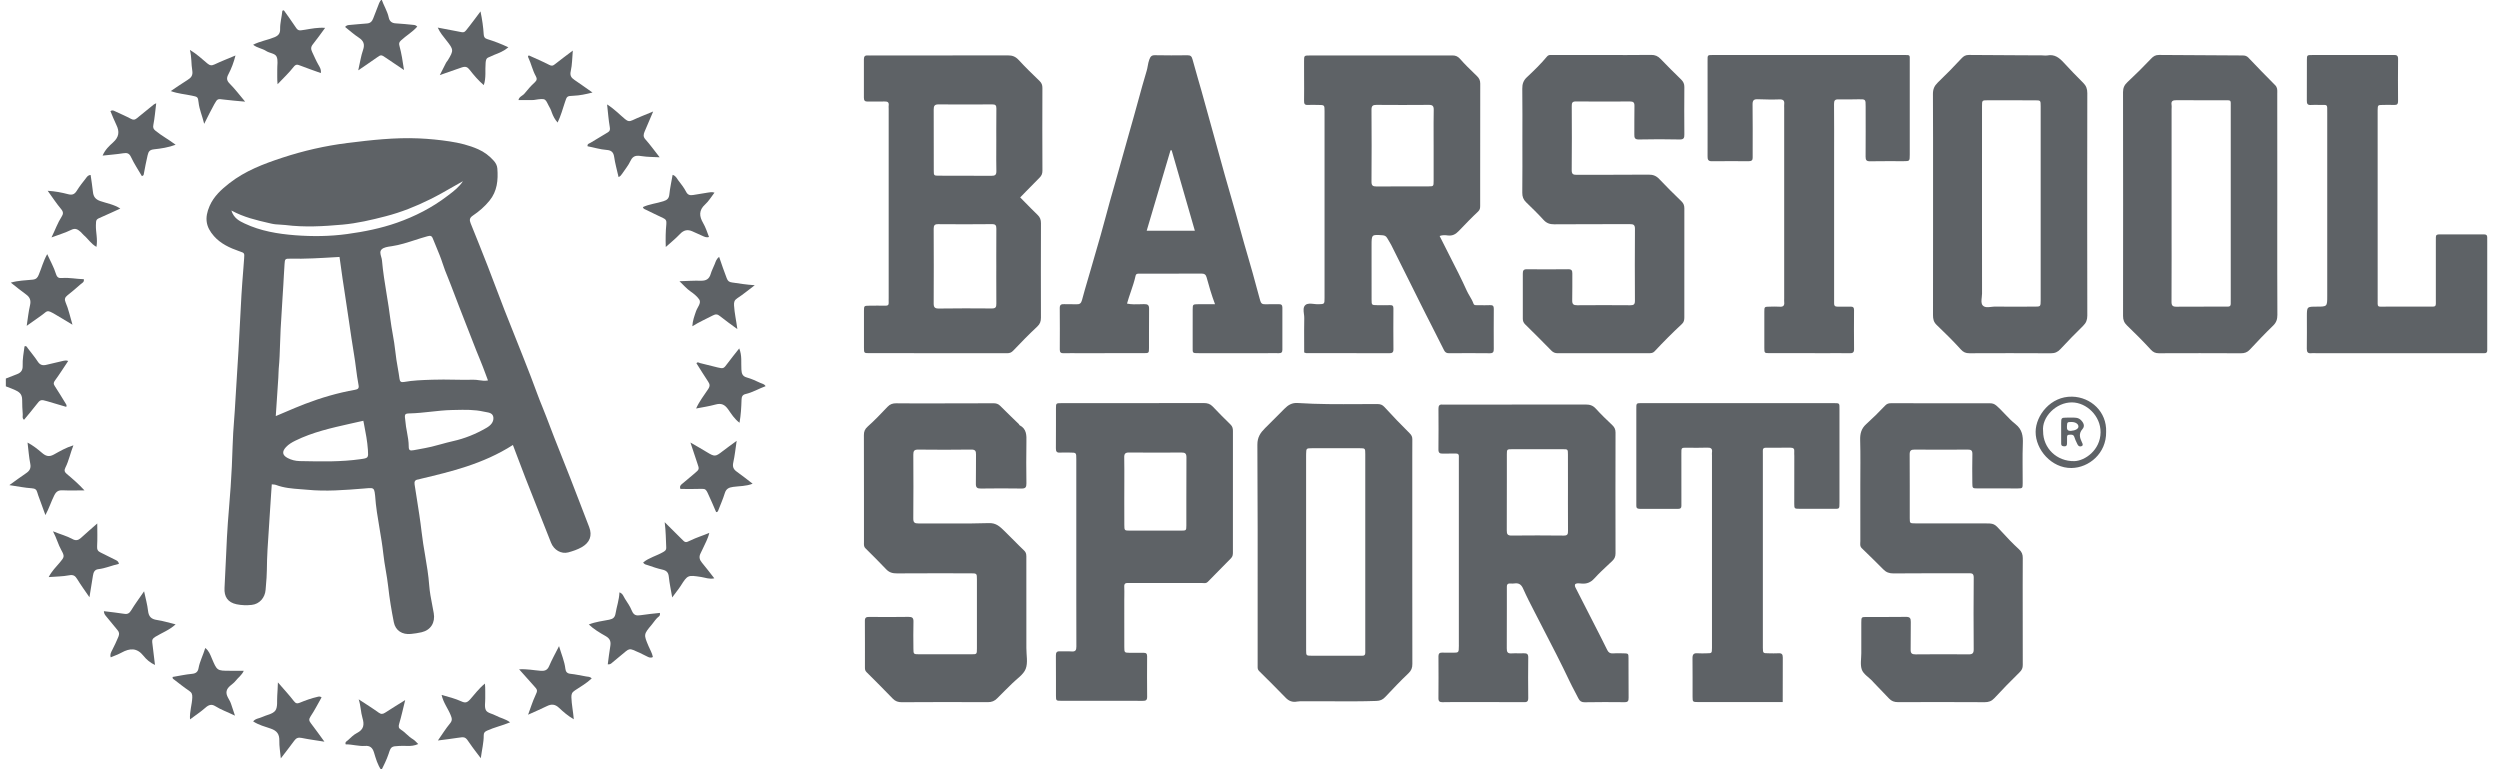
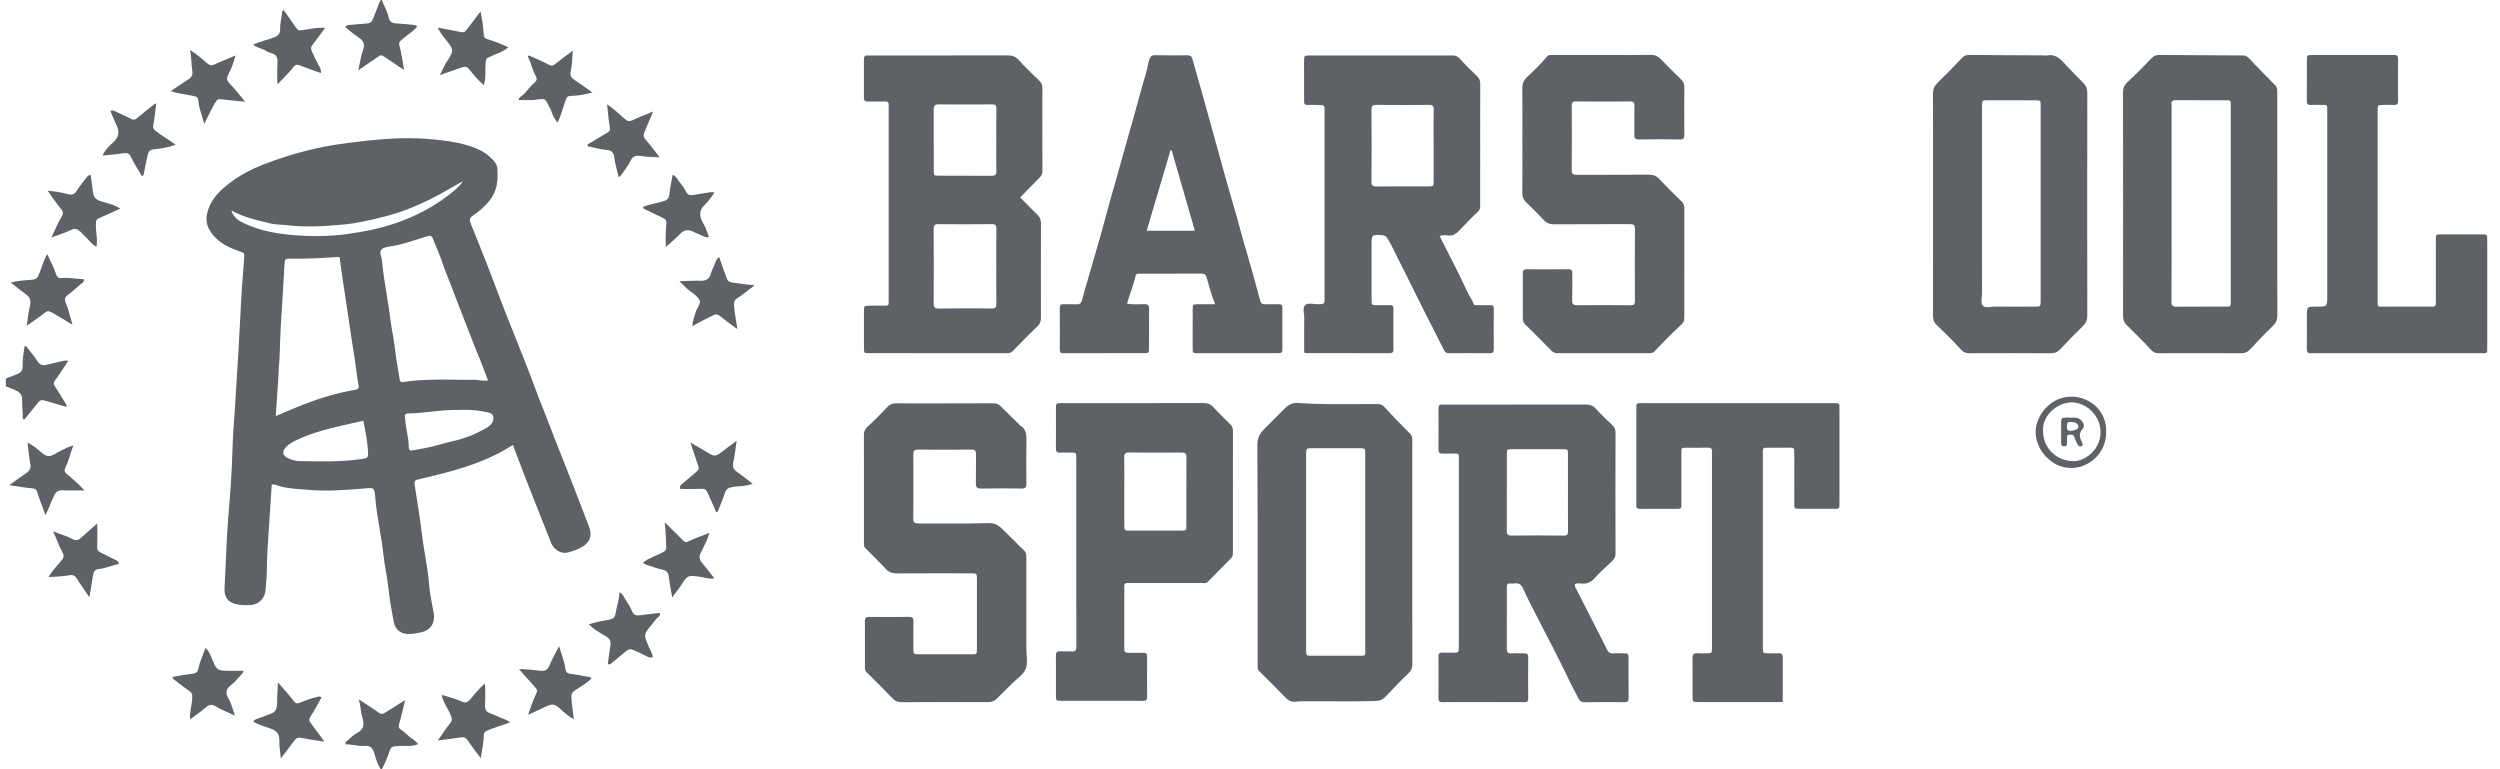
<svg xmlns="http://www.w3.org/2000/svg" width="104" height="32" viewBox="0 0 104 32" fill="none">
  <g clip-path="url(#clip0_2669_1281)">
-     <path d="M84.145 25.424C84.145 26.17 84.143 26.916 84.147 27.662C84.148 27.79 84.111 27.875 84.013 27.969C83.653 28.319 83.304 28.681 82.962 29.048C82.847 29.17 82.725 29.212 82.564 29.211C81.362 29.206 80.16 29.203 78.958 29.209C78.802 29.21 78.686 29.167 78.584 29.058C78.364 28.825 78.141 28.596 77.919 28.365C77.905 28.35 77.894 28.333 77.88 28.319C77.733 28.169 77.521 28.043 77.454 27.863C77.378 27.659 77.43 27.407 77.43 27.175C77.428 26.751 77.428 26.328 77.43 25.904C77.431 25.669 77.433 25.666 77.653 25.666C78.197 25.664 78.742 25.671 79.286 25.662C79.448 25.659 79.492 25.716 79.489 25.87C79.48 26.253 79.492 26.637 79.483 27.02C79.479 27.179 79.532 27.223 79.69 27.222C80.426 27.214 81.162 27.215 81.898 27.221C82.053 27.222 82.107 27.175 82.106 27.013C82.099 26.018 82.097 25.022 82.107 24.027C82.109 23.832 82.006 23.849 81.881 23.849C80.843 23.849 79.804 23.844 78.766 23.854C78.59 23.855 78.465 23.808 78.344 23.685C78.05 23.385 77.746 23.095 77.446 22.801C77.361 22.718 77.39 22.612 77.39 22.515C77.388 21.738 77.389 20.962 77.389 20.186C77.389 19.561 77.401 18.935 77.383 18.31C77.375 18.042 77.429 17.829 77.633 17.645C77.907 17.397 78.171 17.137 78.425 16.869C78.5 16.791 78.573 16.774 78.663 16.774C80.035 16.775 81.406 16.777 82.778 16.776C82.885 16.776 82.963 16.8 83.048 16.872C83.329 17.115 83.554 17.416 83.844 17.644C84.125 17.865 84.163 18.134 84.15 18.46C84.129 19.003 84.146 19.549 84.144 20.093C84.143 20.313 84.14 20.317 83.936 20.319C83.381 20.321 82.827 20.321 82.272 20.318C82.056 20.317 82.051 20.312 82.049 20.098C82.045 19.695 82.042 19.291 82.051 18.889C82.054 18.74 82.001 18.702 81.859 18.703C81.123 18.709 80.386 18.709 79.65 18.703C79.496 18.701 79.441 18.744 79.442 18.906C79.449 19.793 79.444 20.68 79.446 21.568C79.447 21.768 79.452 21.771 79.676 21.772C80.624 21.773 81.572 21.772 82.52 21.772C82.965 21.772 82.96 21.777 83.255 22.102C83.491 22.361 83.733 22.616 83.991 22.851C84.108 22.959 84.149 23.063 84.147 23.215C84.142 23.951 84.145 24.687 84.145 25.424Z" fill="#5E6266" />
    <path d="M39.303 16.778C39.975 16.778 40.646 16.781 41.317 16.775C41.436 16.774 41.526 16.798 41.612 16.886C41.864 17.142 42.126 17.389 42.383 17.641C42.397 17.654 42.4 17.682 42.416 17.69C42.711 17.842 42.705 18.107 42.699 18.387C42.688 18.962 42.692 19.537 42.699 20.111C42.7 20.261 42.666 20.326 42.499 20.323C41.935 20.314 41.37 20.315 40.805 20.323C40.653 20.325 40.592 20.285 40.596 20.121C40.606 19.718 40.594 19.314 40.602 18.911C40.605 18.76 40.569 18.7 40.402 18.702C39.666 18.712 38.929 18.711 38.194 18.703C38.027 18.701 37.993 18.765 37.994 18.915C37.999 19.802 38.001 20.689 37.993 21.577C37.992 21.745 38.058 21.776 38.206 21.775C39.184 21.77 40.163 21.792 41.14 21.761C41.444 21.751 41.598 21.912 41.773 22.079C42.055 22.348 42.321 22.635 42.604 22.903C42.71 23.004 42.696 23.117 42.696 23.235C42.697 24.425 42.697 25.615 42.697 26.805C42.697 26.856 42.697 26.906 42.697 26.957C42.695 27.249 42.768 27.571 42.669 27.825C42.576 28.065 42.302 28.235 42.105 28.433C41.9 28.639 41.688 28.838 41.487 29.047C41.376 29.162 41.258 29.211 41.091 29.21C39.899 29.202 38.707 29.206 37.515 29.212C37.365 29.213 37.248 29.176 37.141 29.065C36.78 28.691 36.413 28.323 36.044 27.957C35.984 27.898 35.982 27.835 35.981 27.766C35.981 27.121 35.984 26.475 35.979 25.83C35.977 25.692 36.034 25.662 36.158 25.664C36.703 25.669 37.247 25.671 37.792 25.662C37.947 25.66 38.005 25.701 38 25.863C37.99 26.235 37.995 26.609 37.998 26.982C38 27.213 38.003 27.217 38.236 27.218C38.962 27.22 39.688 27.22 40.414 27.218C40.636 27.218 40.639 27.214 40.64 26.979C40.641 26.021 40.641 25.063 40.64 24.105C40.64 23.852 40.637 23.85 40.37 23.85C39.351 23.849 38.333 23.846 37.314 23.853C37.131 23.855 36.99 23.816 36.861 23.678C36.581 23.38 36.288 23.094 35.999 22.805C35.925 22.73 35.941 22.638 35.941 22.549C35.94 21.914 35.941 21.279 35.941 20.643C35.941 19.796 35.943 18.949 35.938 18.102C35.937 17.952 35.975 17.852 36.097 17.744C36.388 17.486 36.655 17.201 36.924 16.92C37.029 16.81 37.139 16.775 37.291 16.777C37.962 16.787 38.633 16.781 39.304 16.781C39.303 16.78 39.303 16.779 39.303 16.778Z" fill="#5E6266" />
    <path d="M63.331 5.838C63.331 5.122 63.337 4.406 63.327 3.691C63.324 3.495 63.374 3.348 63.517 3.214C63.81 2.941 64.097 2.661 64.354 2.353C64.427 2.265 64.517 2.29 64.603 2.289C65.278 2.287 65.954 2.288 66.629 2.288C67.314 2.288 68 2.294 68.685 2.284C68.852 2.282 68.968 2.333 69.08 2.45C69.359 2.741 69.645 3.026 69.934 3.306C70.027 3.397 70.071 3.489 70.069 3.621C70.063 4.277 70.064 4.932 70.069 5.587C70.07 5.729 70.053 5.806 69.875 5.802C69.31 5.789 68.746 5.789 68.181 5.802C68.002 5.806 67.986 5.728 67.988 5.586C67.994 5.193 67.983 4.8 67.993 4.407C67.997 4.255 67.94 4.221 67.801 4.221C67.055 4.226 66.309 4.228 65.563 4.22C65.406 4.218 65.384 4.279 65.385 4.414C65.39 5.301 65.392 6.188 65.383 7.075C65.382 7.241 65.438 7.274 65.589 7.273C66.587 7.267 67.585 7.275 68.583 7.265C68.772 7.263 68.903 7.317 69.03 7.453C69.327 7.769 69.637 8.072 69.948 8.374C70.034 8.459 70.069 8.544 70.069 8.665C70.065 10.177 70.066 11.689 70.068 13.201C70.068 13.306 70.054 13.398 69.972 13.474C69.577 13.842 69.197 14.223 68.829 14.617C68.767 14.683 68.694 14.693 68.611 14.693C67.341 14.691 66.07 14.691 64.8 14.694C64.692 14.694 64.613 14.663 64.536 14.584C64.177 14.217 63.814 13.854 63.448 13.495C63.377 13.425 63.349 13.355 63.349 13.257C63.352 12.632 63.353 12.007 63.349 11.382C63.348 11.259 63.377 11.199 63.516 11.201C64.091 11.206 64.665 11.207 65.24 11.2C65.376 11.199 65.411 11.252 65.409 11.377C65.404 11.75 65.415 12.123 65.404 12.496C65.4 12.658 65.459 12.7 65.613 12.698C66.349 12.692 67.085 12.692 67.82 12.698C67.962 12.7 68.014 12.663 68.013 12.513C68.007 11.515 68.007 10.517 68.014 9.519C68.015 9.352 67.95 9.323 67.801 9.324C66.753 9.329 65.704 9.322 64.656 9.331C64.47 9.332 64.336 9.285 64.209 9.145C63.979 8.892 63.732 8.653 63.486 8.414C63.37 8.302 63.325 8.179 63.327 8.015C63.336 7.29 63.331 6.564 63.331 5.838Z" fill="#5E6266" />
    <path d="M74.161 29.205C73.564 29.205 72.993 29.205 72.423 29.205C71.832 29.206 71.241 29.207 70.65 29.206C70.416 29.205 70.412 29.202 70.411 28.984C70.409 28.45 70.415 27.915 70.408 27.381C70.406 27.222 70.461 27.163 70.618 27.176C70.748 27.186 70.88 27.18 71.011 27.177C71.214 27.174 71.214 27.173 71.218 26.957C71.218 26.927 71.218 26.897 71.218 26.867C71.218 24.225 71.218 21.582 71.218 18.941C71.218 18.9 71.212 18.859 71.218 18.82C71.245 18.654 71.166 18.617 71.015 18.622C70.733 18.633 70.45 18.627 70.168 18.625C69.941 18.623 69.944 18.624 69.945 18.866C69.948 19.522 69.946 20.177 69.946 20.833C69.946 20.903 69.944 20.974 69.946 21.044C69.948 21.134 69.906 21.168 69.817 21.168C69.283 21.166 68.748 21.165 68.214 21.168C68.112 21.168 68.063 21.13 68.071 21.026C68.074 20.986 68.071 20.945 68.071 20.905C68.071 19.614 68.071 18.323 68.071 17.033C68.07 16.757 68.06 16.77 68.335 16.77C70.977 16.77 73.619 16.77 76.261 16.77C76.541 16.77 76.522 16.765 76.522 17.035C76.521 18.326 76.521 19.617 76.522 20.908C76.522 21.186 76.525 21.167 76.255 21.167C75.791 21.166 75.327 21.168 74.863 21.166C74.647 21.165 74.642 21.162 74.641 20.952C74.64 20.291 74.643 19.63 74.643 18.969C74.643 18.909 74.635 18.847 74.641 18.788C74.655 18.67 74.605 18.623 74.489 18.624C74.146 18.627 73.803 18.627 73.46 18.625C73.373 18.625 73.329 18.66 73.334 18.751C73.337 18.811 73.335 18.872 73.335 18.932C73.335 21.574 73.335 24.216 73.335 26.858C73.335 26.889 73.334 26.919 73.335 26.949C73.339 27.174 73.339 27.174 73.569 27.177C73.71 27.179 73.851 27.185 73.992 27.176C74.127 27.168 74.164 27.226 74.164 27.353C74.159 27.957 74.161 28.562 74.161 29.205Z" fill="#5E6266" />
-     <path d="M76.299 8.439C76.299 9.76 76.299 11.081 76.299 12.401C76.299 12.472 76.303 12.543 76.299 12.613C76.294 12.714 76.336 12.759 76.44 12.757C76.622 12.753 76.803 12.759 76.984 12.756C77.085 12.754 77.128 12.79 77.128 12.896C77.124 13.44 77.123 13.985 77.129 14.529C77.13 14.67 77.066 14.696 76.945 14.694C76.643 14.689 76.34 14.692 76.038 14.692C75.231 14.692 74.425 14.693 73.618 14.691C73.402 14.691 73.397 14.687 73.396 14.48C73.394 13.976 73.394 13.472 73.396 12.967C73.397 12.761 73.4 12.76 73.617 12.757C73.758 12.755 73.9 12.748 74.04 12.759C74.192 12.77 74.239 12.703 74.223 12.564C74.218 12.514 74.222 12.463 74.222 12.413C74.222 9.771 74.222 7.13 74.222 4.489C74.222 4.438 74.218 4.387 74.223 4.338C74.24 4.18 74.18 4.129 74.016 4.135C73.715 4.148 73.414 4.136 73.113 4.128C72.961 4.123 72.905 4.178 72.907 4.338C72.916 5.003 72.911 5.669 72.911 6.334C72.911 6.404 72.907 6.475 72.911 6.545C72.918 6.661 72.867 6.707 72.751 6.706C72.237 6.703 71.722 6.702 71.208 6.707C71.046 6.709 71.034 6.618 71.035 6.493C71.038 6.08 71.036 5.666 71.036 5.253C71.036 4.346 71.037 3.438 71.035 2.531C71.035 2.282 71.021 2.288 71.286 2.288C73.927 2.289 76.569 2.289 79.21 2.288C79.476 2.288 79.446 2.28 79.446 2.54C79.446 3.841 79.447 5.141 79.446 6.442C79.445 6.703 79.443 6.704 79.187 6.705C78.723 6.706 78.259 6.7 77.796 6.709C77.645 6.712 77.608 6.659 77.609 6.518C77.614 5.822 77.612 5.127 77.611 4.431C77.611 4.127 77.61 4.128 77.323 4.13C77.042 4.133 76.761 4.142 76.481 4.134C76.33 4.129 76.295 4.185 76.296 4.327C76.303 5.033 76.299 5.738 76.299 6.444C76.299 7.109 76.299 7.774 76.299 8.439Z" fill="#5E6266" />
    <path d="M99.722 14.692C98.593 14.692 97.464 14.692 96.335 14.692C96.275 14.692 96.213 14.686 96.154 14.693C96.009 14.71 95.961 14.651 95.963 14.505C95.971 14.062 95.966 13.618 95.966 13.175C95.966 12.756 95.966 12.756 96.373 12.756C96.813 12.756 96.813 12.756 96.813 12.31C96.813 9.77 96.813 7.23 96.813 4.69C96.813 4.312 96.841 4.37 96.493 4.365C96.372 4.364 96.251 4.358 96.131 4.367C95.993 4.376 95.963 4.313 95.964 4.188C95.969 3.624 95.965 3.059 95.967 2.495C95.968 2.293 95.971 2.289 96.192 2.289C97.109 2.287 98.026 2.288 98.944 2.288C99.156 2.288 99.367 2.292 99.579 2.287C99.699 2.284 99.762 2.309 99.76 2.452C99.753 3.036 99.755 3.621 99.759 4.206C99.76 4.32 99.725 4.371 99.605 4.366C99.444 4.36 99.283 4.363 99.121 4.365C98.915 4.368 98.915 4.37 98.91 4.586C98.909 4.626 98.91 4.667 98.91 4.707C98.91 7.278 98.909 9.848 98.911 12.419C98.911 12.814 98.871 12.754 99.247 12.756C99.831 12.759 100.416 12.758 101.001 12.756C101.378 12.755 101.33 12.794 101.331 12.41C101.333 11.634 101.331 10.858 101.331 10.082C101.331 10.011 101.333 9.94 101.332 9.87C101.33 9.779 101.378 9.751 101.464 9.751C102.088 9.752 102.714 9.752 103.339 9.751C103.425 9.751 103.47 9.782 103.468 9.872C103.467 9.932 103.469 9.993 103.469 10.053C103.469 11.495 103.469 12.936 103.469 14.378C103.469 14.438 103.465 14.499 103.469 14.559C103.475 14.667 103.42 14.701 103.321 14.693C103.261 14.689 103.2 14.693 103.139 14.693C102 14.692 100.861 14.692 99.722 14.692Z" fill="#5E6266" />
    <path d="M27.172 4.638C27.039 4.948 26.926 5.21 26.816 5.473C26.77 5.584 26.745 5.683 26.849 5.798C27.046 6.017 27.218 6.259 27.442 6.543C27.164 6.528 26.938 6.533 26.719 6.498C26.508 6.465 26.342 6.448 26.23 6.69C26.14 6.886 25.994 7.056 25.873 7.239C25.84 7.288 25.806 7.336 25.732 7.366C25.667 7.077 25.588 6.801 25.548 6.52C25.519 6.319 25.412 6.249 25.235 6.237C24.965 6.218 24.707 6.134 24.443 6.085C24.425 5.982 24.507 5.974 24.564 5.94C24.804 5.798 25.041 5.65 25.282 5.508C25.372 5.454 25.387 5.398 25.367 5.287C25.315 4.987 25.293 4.682 25.255 4.344C25.551 4.53 25.764 4.757 26 4.953C26.112 5.045 26.182 5.063 26.31 5.002C26.577 4.876 26.854 4.771 27.172 4.638Z" fill="#5E6266" />
    <path d="M1.964 10.572C2.099 10.869 2.244 11.123 2.328 11.396C2.379 11.557 2.456 11.576 2.585 11.566C2.887 11.541 3.183 11.609 3.486 11.614C3.515 11.738 3.411 11.773 3.351 11.827C3.172 11.986 2.99 12.141 2.802 12.289C2.698 12.37 2.676 12.455 2.727 12.574C2.85 12.858 2.912 13.16 3.015 13.508C2.749 13.349 2.526 13.211 2.299 13.08C1.94 12.872 1.986 12.929 1.75 13.102C1.549 13.248 1.345 13.389 1.111 13.555C1.158 13.249 1.185 12.973 1.248 12.705C1.296 12.502 1.25 12.367 1.083 12.248C0.874 12.099 0.677 11.934 0.45 11.757C0.766 11.666 1.064 11.665 1.356 11.634C1.506 11.618 1.56 11.554 1.61 11.434C1.727 11.158 1.8 10.864 1.964 10.572Z" fill="#5E6266" />
-     <path d="M30.752 14.494C30.874 14.794 30.825 15.086 30.842 15.371C30.852 15.535 30.881 15.652 31.067 15.703C31.258 15.756 31.442 15.841 31.623 15.926C31.701 15.962 31.801 15.973 31.848 16.065C31.567 16.167 31.309 16.325 31.016 16.392C30.878 16.424 30.852 16.511 30.848 16.634C30.838 16.942 30.823 17.25 30.764 17.587C30.55 17.426 30.424 17.218 30.291 17.029C30.148 16.828 30.005 16.762 29.767 16.828C29.51 16.9 29.243 16.938 28.958 16.994C29.096 16.686 29.292 16.443 29.461 16.185C29.547 16.054 29.528 15.98 29.456 15.871C29.29 15.621 29.133 15.366 28.972 15.112C29.023 15.041 29.074 15.092 29.126 15.105C29.369 15.166 29.612 15.226 29.855 15.286C30.091 15.344 30.108 15.331 30.252 15.134C30.41 14.92 30.58 14.713 30.752 14.494Z" fill="#5E6266" />
    <path d="M8.494 5.152C8.412 4.811 8.291 4.552 8.261 4.262C8.236 4.021 8.213 4.028 7.977 3.978C7.697 3.917 7.406 3.9 7.103 3.788C7.349 3.625 7.568 3.471 7.796 3.33C7.952 3.233 8.034 3.142 7.997 2.923C7.951 2.66 7.978 2.384 7.899 2.075C8.191 2.249 8.403 2.454 8.626 2.64C8.727 2.723 8.8 2.738 8.92 2.682C9.199 2.55 9.487 2.439 9.796 2.308C9.726 2.591 9.629 2.848 9.501 3.091C9.419 3.245 9.423 3.348 9.557 3.481C9.773 3.697 9.958 3.944 10.198 4.229C9.863 4.197 9.59 4.178 9.319 4.143C9.056 4.109 9.049 4.097 8.917 4.331C8.777 4.579 8.655 4.837 8.494 5.152Z" fill="#5E6266" />
    <path d="M9.775 29.771C9.473 29.624 9.198 29.529 8.951 29.374C8.803 29.282 8.682 29.32 8.55 29.437C8.358 29.607 8.141 29.75 7.904 29.927C7.884 29.595 7.988 29.312 7.999 29.02C8.004 28.873 7.977 28.811 7.863 28.734C7.647 28.59 7.446 28.425 7.239 28.268C7.208 28.245 7.167 28.227 7.182 28.161C7.448 28.117 7.719 28.056 7.993 28.031C8.154 28.016 8.233 27.942 8.258 27.802C8.31 27.513 8.45 27.255 8.539 26.956C8.69 27.07 8.745 27.231 8.807 27.377C9.029 27.902 9.024 27.904 9.565 27.904C9.745 27.904 9.925 27.904 10.141 27.904C10.059 28.09 9.904 28.189 9.799 28.326C9.683 28.476 9.468 28.557 9.427 28.748C9.386 28.941 9.554 29.098 9.611 29.279C9.658 29.429 9.71 29.578 9.775 29.771Z" fill="#5E6266" />
    <path d="M21.22 30.05C20.889 30.186 20.564 30.256 20.263 30.394C20.171 30.436 20.122 30.478 20.123 30.589C20.125 30.89 20.049 31.182 20.001 31.542C19.827 31.309 19.674 31.12 19.54 30.92C19.361 30.652 19.348 30.643 19.028 30.695C18.772 30.736 18.515 30.765 18.217 30.804C18.396 30.549 18.543 30.308 18.722 30.093C18.827 29.967 18.801 29.881 18.748 29.749C18.637 29.472 18.442 29.234 18.371 28.909C18.659 28.989 18.935 29.06 19.195 29.178C19.356 29.252 19.435 29.233 19.566 29.085C19.75 28.878 19.915 28.647 20.173 28.436C20.196 28.663 20.181 28.857 20.186 29.049C20.191 29.219 20.143 29.42 20.218 29.551C20.283 29.665 20.491 29.692 20.63 29.77C20.814 29.872 21.03 29.902 21.22 30.05Z" fill="#5E6266" />
    <path d="M20.125 3.541C19.901 3.35 19.715 3.132 19.54 2.907C19.448 2.789 19.373 2.752 19.213 2.804C18.93 2.896 18.652 3.004 18.296 3.124C18.403 2.913 18.479 2.759 18.558 2.607C18.576 2.572 18.607 2.544 18.628 2.51C18.883 2.09 18.874 2.066 18.559 1.667C18.437 1.512 18.305 1.359 18.21 1.148C18.487 1.2 18.74 1.249 18.993 1.297C19.355 1.365 19.28 1.399 19.532 1.081C19.679 0.895 19.817 0.703 19.989 0.475C20.062 0.825 20.104 1.126 20.122 1.428C20.129 1.535 20.161 1.592 20.263 1.624C20.559 1.716 20.849 1.825 21.148 1.968C20.97 2.12 20.763 2.205 20.557 2.283C20.482 2.311 20.415 2.354 20.34 2.38C20.224 2.419 20.212 2.501 20.202 2.611C20.174 2.917 20.231 3.232 20.125 3.541Z" fill="#5E6266" />
    <path d="M4.268 6.473C4.375 6.222 4.546 6.068 4.701 5.928C4.954 5.701 4.98 5.477 4.839 5.192C4.747 5.006 4.674 4.811 4.594 4.623C4.673 4.568 4.726 4.601 4.78 4.626C5.006 4.733 5.238 4.831 5.459 4.949C5.56 5.004 5.625 4.976 5.698 4.916C5.931 4.727 6.163 4.537 6.396 4.349C6.418 4.331 6.447 4.322 6.498 4.296C6.459 4.609 6.437 4.904 6.38 5.191C6.356 5.313 6.381 5.367 6.469 5.439C6.725 5.65 7.02 5.803 7.306 6.022C7.006 6.133 6.705 6.18 6.409 6.211C6.227 6.231 6.178 6.299 6.141 6.458C6.081 6.712 6.033 6.967 5.985 7.223C5.978 7.257 5.984 7.305 5.902 7.326C5.753 7.07 5.582 6.814 5.453 6.539C5.375 6.37 5.284 6.351 5.124 6.376C4.852 6.419 4.578 6.439 4.268 6.473Z" fill="#5E6266" />
    <path d="M3.514 20.4C3.179 20.4 2.892 20.41 2.606 20.397C2.435 20.389 2.342 20.441 2.26 20.602C2.129 20.861 2.045 21.139 1.889 21.428C1.795 21.169 1.712 20.942 1.629 20.714C1.602 20.639 1.572 20.564 1.552 20.487C1.52 20.364 1.46 20.322 1.321 20.312C1.028 20.293 0.738 20.233 0.389 20.181C0.652 19.993 0.865 19.833 1.086 19.685C1.232 19.587 1.297 19.479 1.259 19.29C1.203 19.007 1.184 18.718 1.146 18.411C1.373 18.53 1.559 18.679 1.74 18.833C1.893 18.965 2.027 19.027 2.241 18.908C2.491 18.77 2.741 18.621 3.054 18.525C2.926 18.845 2.866 19.165 2.719 19.456C2.663 19.567 2.685 19.638 2.776 19.714C3.018 19.917 3.259 20.123 3.514 20.4Z" fill="#5E6266" />
    <path d="M22 2.305C22.276 2.431 22.568 2.554 22.849 2.699C22.948 2.751 22.999 2.74 23.079 2.676C23.312 2.49 23.553 2.314 23.829 2.104C23.801 2.415 23.804 2.692 23.744 2.954C23.7 3.142 23.76 3.232 23.898 3.325C24.137 3.486 24.37 3.655 24.648 3.849C24.359 3.921 24.114 3.974 23.859 3.983C23.575 3.995 23.585 4.002 23.497 4.265C23.406 4.54 23.33 4.822 23.196 5.098C23.084 4.972 23.012 4.834 22.957 4.685C22.936 4.629 22.92 4.57 22.891 4.519C22.657 4.113 22.774 4.068 22.212 4.159C22.182 4.164 22.152 4.163 22.122 4.163C21.941 4.164 21.761 4.164 21.569 4.164C21.591 4.02 21.741 3.988 21.818 3.893C21.951 3.731 22.086 3.569 22.242 3.43C22.34 3.343 22.346 3.269 22.291 3.171C22.152 2.925 22.098 2.645 21.977 2.392C21.965 2.367 21.948 2.335 22 2.305Z" fill="#5E6266" />
    <path d="M4.012 10.27C3.777 10.137 3.66 9.928 3.484 9.782C3.438 9.744 3.404 9.69 3.359 9.651C3.246 9.552 3.144 9.473 2.968 9.56C2.72 9.682 2.452 9.761 2.142 9.877C2.298 9.561 2.397 9.271 2.564 9.013C2.637 8.901 2.642 8.814 2.542 8.697C2.349 8.468 2.186 8.216 1.984 7.937C2.302 7.956 2.57 8.01 2.831 8.078C3.013 8.127 3.107 8.078 3.199 7.928C3.309 7.751 3.439 7.585 3.569 7.421C3.615 7.362 3.656 7.284 3.77 7.279C3.803 7.513 3.841 7.746 3.866 7.981C3.886 8.179 3.967 8.292 4.17 8.364C4.441 8.458 4.734 8.501 5.005 8.676C4.732 8.8 4.484 8.917 4.231 9.026C3.995 9.128 3.995 9.124 3.989 9.375C3.982 9.662 4.071 9.947 4.012 10.27Z" fill="#5E6266" />
    <path d="M28.722 18.409C28.977 18.557 29.192 18.678 29.403 18.807C29.728 19.005 29.762 19.003 30.055 18.775C30.237 18.634 30.425 18.501 30.645 18.339C30.596 18.664 30.568 18.954 30.505 19.236C30.466 19.411 30.506 19.519 30.646 19.619C30.866 19.774 31.075 19.943 31.309 20.122C31.037 20.232 30.761 20.218 30.496 20.255C30.317 20.28 30.207 20.334 30.151 20.517C30.078 20.756 29.975 20.986 29.885 21.219C29.872 21.254 29.869 21.299 29.792 21.305C29.676 21.041 29.564 20.766 29.436 20.5C29.38 20.383 29.341 20.331 29.205 20.336C28.904 20.348 28.602 20.34 28.306 20.34C28.258 20.22 28.327 20.17 28.385 20.121C28.553 19.977 28.725 19.838 28.893 19.695C29.1 19.52 29.095 19.52 29.008 19.269C28.914 18.997 28.826 18.724 28.722 18.409Z" fill="#5E6266" />
    <path d="M11.807 0.427C11.95 0.629 12.098 0.829 12.234 1.036C12.4 1.289 12.395 1.286 12.69 1.237C12.955 1.193 13.22 1.138 13.525 1.159C13.35 1.396 13.192 1.624 13.018 1.839C12.927 1.95 12.927 2.042 12.987 2.165C13.07 2.336 13.141 2.512 13.236 2.678C13.293 2.779 13.368 2.879 13.347 3.04C13.053 2.934 12.765 2.836 12.482 2.725C12.368 2.68 12.305 2.667 12.211 2.788C12.022 3.031 11.794 3.243 11.547 3.504C11.523 3.281 11.539 3.086 11.534 2.893C11.529 2.712 11.575 2.509 11.507 2.358C11.443 2.216 11.214 2.215 11.073 2.122C10.909 2.013 10.697 1.997 10.53 1.861C10.829 1.708 11.139 1.666 11.424 1.546C11.597 1.474 11.656 1.373 11.653 1.214C11.648 0.952 11.722 0.703 11.746 0.447C11.767 0.44 11.787 0.433 11.807 0.427Z" fill="#5E6266" />
    <path d="M17.399 30.952C17.237 31.024 17.091 31.036 16.942 31.031C16.831 31.027 16.72 31.026 16.609 31.031C16.285 31.046 16.262 31.056 16.167 31.358C16.127 31.484 16.073 31.601 16.021 31.72C15.973 31.827 15.919 31.932 15.866 32.041C15.704 31.817 15.635 31.553 15.556 31.297C15.495 31.099 15.386 31.015 15.19 31.03C14.916 31.051 14.652 30.961 14.382 30.966C14.34 30.868 14.426 30.836 14.472 30.795C14.591 30.688 14.706 30.566 14.846 30.495C15.135 30.349 15.164 30.15 15.077 29.861C15.006 29.626 15.012 29.369 14.921 29.092C15.225 29.292 15.495 29.459 15.751 29.644C15.853 29.718 15.923 29.711 16.019 29.649C16.286 29.476 16.557 29.31 16.856 29.123C16.769 29.472 16.7 29.793 16.606 30.107C16.571 30.226 16.578 30.292 16.683 30.357C16.862 30.468 16.99 30.642 17.174 30.749C17.257 30.797 17.32 30.88 17.399 30.952Z" fill="#5E6266" />
    <path d="M14.903 2.926C14.977 2.603 15.014 2.334 15.102 2.082C15.185 1.842 15.127 1.698 14.922 1.563C14.723 1.433 14.545 1.271 14.355 1.121C14.418 1.042 14.493 1.042 14.572 1.036C14.801 1.019 15.029 0.99 15.259 0.977C15.401 0.969 15.476 0.896 15.523 0.772C15.604 0.557 15.693 0.344 15.773 0.128C15.795 0.069 15.831 0.024 15.874 -0.028C15.964 0.234 16.115 0.463 16.172 0.731C16.204 0.884 16.298 0.964 16.466 0.972C16.716 0.983 16.965 1.016 17.214 1.037C17.267 1.041 17.31 1.061 17.358 1.106C17.163 1.332 16.898 1.48 16.681 1.682C16.596 1.762 16.592 1.814 16.617 1.906C16.703 2.223 16.753 2.548 16.807 2.914C16.54 2.734 16.302 2.574 16.064 2.412C15.848 2.265 15.852 2.268 15.649 2.413C15.422 2.575 15.189 2.729 14.903 2.926Z" fill="#5E6266" />
    <path d="M27.651 21.723C27.907 21.976 28.127 22.191 28.343 22.41C28.507 22.577 28.509 22.588 28.727 22.481C28.97 22.362 29.228 22.285 29.506 22.168C29.45 22.419 29.326 22.621 29.233 22.833C29.204 22.897 29.174 22.96 29.142 23.022C29.07 23.165 29.098 23.285 29.2 23.406C29.372 23.611 29.533 23.826 29.715 24.058C29.509 24.105 29.34 24.029 29.171 24.003C28.615 23.918 28.607 23.911 28.311 24.381C28.215 24.532 28.098 24.661 27.964 24.853C27.908 24.527 27.85 24.267 27.824 24.003C27.807 23.822 27.735 23.736 27.559 23.697C27.355 23.651 27.154 23.585 26.956 23.514C26.886 23.489 26.794 23.485 26.758 23.395C27.003 23.198 27.311 23.124 27.578 22.971C27.66 22.924 27.721 22.889 27.715 22.77C27.699 22.442 27.701 22.111 27.651 21.723Z" fill="#5E6266" />
    <path d="M30.674 13.691C30.408 13.494 30.172 13.33 29.95 13.15C29.848 13.067 29.775 13.059 29.657 13.121C29.382 13.265 29.097 13.388 28.801 13.572C28.814 13.331 28.889 13.143 28.954 12.95C29.009 12.785 29.188 12.604 29.087 12.456C29.003 12.334 28.861 12.214 28.719 12.118C28.567 12.014 28.445 11.868 28.266 11.699C28.596 11.69 28.871 11.67 29.146 11.678C29.367 11.685 29.503 11.614 29.566 11.393C29.607 11.249 29.683 11.116 29.737 10.975C29.775 10.873 29.806 10.77 29.915 10.684C30.016 10.995 30.124 11.282 30.23 11.57C30.278 11.698 30.333 11.734 30.456 11.751C30.75 11.793 31.043 11.843 31.398 11.865C31.129 12.068 30.91 12.252 30.672 12.406C30.548 12.487 30.529 12.567 30.536 12.703C30.554 13.021 30.627 13.332 30.674 13.691Z" fill="#5E6266" />
-     <path d="M4.321 25.425C4.616 25.462 4.894 25.491 5.17 25.535C5.313 25.558 5.384 25.509 5.458 25.388C5.614 25.132 5.793 24.89 5.994 24.598C6.058 24.902 6.131 25.155 6.159 25.413C6.186 25.652 6.292 25.756 6.528 25.791C6.784 25.828 7.034 25.908 7.306 25.973C7.053 26.207 6.739 26.323 6.461 26.491C6.349 26.559 6.321 26.614 6.333 26.718C6.368 27.024 6.407 27.33 6.447 27.663C6.242 27.569 6.086 27.429 5.971 27.284C5.694 26.938 5.4 26.961 5.057 27.148C4.917 27.225 4.763 27.278 4.606 27.345C4.564 27.221 4.625 27.127 4.673 27.032C4.763 26.853 4.851 26.674 4.926 26.488C4.97 26.379 4.964 26.301 4.89 26.214C4.735 26.032 4.587 25.844 4.434 25.66C4.382 25.598 4.325 25.54 4.321 25.425Z" fill="#5E6266" />
    <path d="M2.837 15.016C2.646 15.301 2.477 15.57 2.289 15.826C2.223 15.916 2.216 15.967 2.278 16.059C2.439 16.3 2.585 16.552 2.738 16.798C2.759 16.832 2.784 16.862 2.757 16.926C2.494 16.848 2.228 16.77 1.963 16.691C1.696 16.611 1.673 16.624 1.512 16.835C1.349 17.048 1.174 17.252 0.999 17.464C0.911 17.392 0.952 17.306 0.946 17.234C0.929 17.034 0.923 16.831 0.922 16.634C0.922 16.374 0.784 16.296 0.593 16.21C0.366 16.109 0.117 16.051 -0.113 15.88C0.175 15.783 0.434 15.666 0.698 15.57C0.884 15.502 0.949 15.389 0.943 15.215C0.933 14.942 0.984 14.676 1.02 14.409C1.103 14.374 1.122 14.443 1.157 14.489C1.296 14.673 1.447 14.85 1.572 15.043C1.666 15.188 1.779 15.214 1.931 15.176C2.164 15.119 2.399 15.065 2.633 15.011C2.692 14.998 2.752 14.985 2.837 15.016Z" fill="#5E6266" />
    <path d="M4.947 23.457C4.65 23.522 4.383 23.644 4.092 23.677C3.935 23.694 3.887 23.809 3.866 23.949C3.824 24.231 3.775 24.512 3.721 24.846C3.532 24.569 3.362 24.337 3.213 24.093C3.13 23.958 3.056 23.898 2.878 23.932C2.61 23.983 2.331 23.983 2.025 24.007C2.156 23.755 2.334 23.581 2.493 23.394C2.675 23.178 2.694 23.141 2.553 22.89C2.42 22.654 2.358 22.392 2.204 22.102C2.51 22.227 2.777 22.294 3.019 22.427C3.15 22.5 3.257 22.477 3.365 22.379C3.593 22.171 3.826 21.97 4.046 21.776C4.046 22.095 4.058 22.41 4.04 22.724C4.032 22.858 4.066 22.929 4.182 22.983C4.38 23.077 4.575 23.178 4.771 23.276C4.841 23.311 4.923 23.335 4.947 23.457Z" fill="#5E6266" />
    <path d="M24.616 28.221C24.407 28.421 24.155 28.564 23.917 28.721C23.793 28.803 23.767 28.872 23.77 29.007C23.779 29.303 23.842 29.594 23.87 29.922C23.625 29.78 23.436 29.615 23.257 29.447C23.09 29.289 22.94 29.281 22.748 29.376C22.508 29.495 22.26 29.599 21.968 29.732C22.079 29.436 22.154 29.184 22.267 28.943C22.376 28.713 22.366 28.702 22.203 28.524C22.004 28.307 21.811 28.085 21.595 27.843C21.923 27.823 22.206 27.884 22.491 27.905C22.657 27.917 22.77 27.884 22.844 27.709C22.96 27.435 23.108 27.174 23.256 26.879C23.352 27.212 23.483 27.503 23.52 27.822C23.534 27.942 23.588 28.016 23.73 28.03C23.949 28.052 24.164 28.104 24.381 28.14C24.461 28.152 24.545 28.146 24.616 28.221Z" fill="#5E6266" />
    <path d="M11.561 28.388C11.814 28.681 12.031 28.912 12.223 29.163C12.301 29.265 12.361 29.279 12.469 29.234C12.71 29.134 12.955 29.046 13.211 28.988C13.259 28.977 13.308 28.96 13.378 29.01C13.228 29.274 13.089 29.55 12.918 29.805C12.839 29.924 12.856 29.988 12.932 30.087C13.12 30.331 13.297 30.582 13.496 30.854C13.157 30.799 12.851 30.76 12.55 30.698C12.41 30.669 12.323 30.698 12.242 30.812C12.072 31.046 11.892 31.273 11.682 31.549C11.656 31.271 11.614 31.041 11.62 30.811C11.626 30.543 11.523 30.4 11.266 30.311C11.024 30.227 10.768 30.164 10.531 30.01C10.631 29.887 10.779 29.888 10.895 29.832C11.085 29.741 11.346 29.708 11.454 29.56C11.56 29.414 11.516 29.156 11.533 28.947C11.546 28.788 11.55 28.628 11.561 28.388Z" fill="#5E6266" />
    <path d="M27.696 10.275C27.685 9.936 27.689 9.625 27.72 9.318C27.733 9.177 27.699 9.122 27.585 9.07C27.348 8.961 27.115 8.844 26.88 8.73C26.828 8.704 26.762 8.694 26.744 8.615C27.015 8.488 27.316 8.462 27.598 8.371C27.753 8.322 27.828 8.256 27.845 8.086C27.872 7.82 27.932 7.558 27.981 7.273C28.117 7.315 28.157 7.426 28.218 7.505C28.335 7.656 28.455 7.808 28.541 7.976C28.612 8.116 28.709 8.132 28.836 8.112C29.044 8.08 29.251 8.046 29.459 8.01C29.536 7.997 29.613 7.981 29.723 8.013C29.588 8.187 29.482 8.372 29.331 8.507C29.063 8.749 29.089 9.001 29.248 9.274C29.355 9.457 29.418 9.658 29.494 9.858C29.384 9.896 29.296 9.845 29.206 9.805C29.069 9.742 28.932 9.679 28.794 9.62C28.598 9.535 28.441 9.573 28.288 9.734C28.105 9.928 27.895 10.096 27.696 10.275Z" fill="#5E6266" />
    <path d="M27.452 25.497C27.458 25.552 27.457 25.609 27.417 25.638C27.291 25.729 27.216 25.862 27.12 25.977C26.771 26.392 26.773 26.392 26.98 26.881C27.042 27.028 27.128 27.166 27.16 27.331C27.068 27.384 26.993 27.348 26.91 27.305C26.725 27.208 26.535 27.12 26.341 27.039C26.211 26.984 26.136 27.012 26.046 27.086C25.861 27.24 25.673 27.392 25.489 27.548C25.436 27.593 25.391 27.649 25.283 27.637C25.317 27.389 25.343 27.145 25.385 26.902C25.419 26.708 25.397 26.576 25.196 26.462C24.956 26.326 24.711 26.183 24.494 25.979C24.778 25.863 25.066 25.837 25.346 25.779C25.508 25.745 25.58 25.683 25.608 25.514C25.655 25.228 25.758 24.953 25.769 24.642C25.91 24.689 25.941 24.819 25.999 24.91C26.102 25.068 26.213 25.23 26.282 25.401C26.363 25.599 26.473 25.62 26.652 25.592C26.917 25.55 27.185 25.527 27.452 25.497Z" fill="#5E6266" />
    <path fill-rule="evenodd" clip-rule="evenodd" d="M19.402 19.408C20.069 19.187 20.713 18.91 21.337 18.511C21.39 18.649 21.44 18.785 21.491 18.919L21.491 18.919C21.616 19.253 21.736 19.574 21.862 19.893C22.082 20.456 22.305 21.017 22.528 21.579L22.528 21.579L22.528 21.579L22.528 21.579L22.528 21.58L22.529 21.581C22.661 21.913 22.793 22.246 22.924 22.579C23.042 22.878 23.346 23.059 23.642 22.979C23.833 22.926 24.028 22.861 24.2 22.763C24.532 22.572 24.65 22.286 24.509 21.924C24.39 21.618 24.273 21.311 24.155 21.004L24.155 21.004L24.155 21.004L24.155 21.004L24.155 21.004L24.155 21.003C24.014 20.637 23.874 20.271 23.731 19.906C23.615 19.61 23.498 19.314 23.38 19.018L23.38 19.018C23.157 18.457 22.934 17.896 22.723 17.33C22.669 17.185 22.611 17.042 22.552 16.899C22.486 16.736 22.419 16.572 22.359 16.406C22.18 15.911 21.987 15.42 21.794 14.93L21.794 14.93L21.712 14.722C21.602 14.441 21.489 14.161 21.377 13.88L21.377 13.88C21.247 13.556 21.117 13.231 20.99 12.906C20.871 12.6 20.755 12.293 20.638 11.985L20.638 11.985L20.638 11.985L20.638 11.985C20.524 11.682 20.409 11.38 20.292 11.078C20.059 10.48 19.82 9.884 19.579 9.29C19.522 9.149 19.532 9.061 19.675 8.966C19.931 8.794 20.166 8.591 20.363 8.348C20.686 7.952 20.726 7.493 20.69 7.011C20.68 6.882 20.621 6.778 20.541 6.688C20.359 6.484 20.15 6.323 19.893 6.209C19.512 6.04 19.116 5.945 18.708 5.883C18.281 5.818 17.852 5.776 17.421 5.757C16.422 5.714 15.432 5.827 14.446 5.95C13.531 6.064 12.627 6.271 11.75 6.559C10.97 6.815 10.198 7.107 9.538 7.624C9.204 7.886 8.894 8.169 8.72 8.567C8.5 9.072 8.562 9.437 8.9 9.822C9.177 10.137 9.556 10.313 9.948 10.449L9.972 10.457C10.17 10.525 10.173 10.527 10.156 10.75C10.144 10.923 10.13 11.096 10.117 11.269C10.09 11.606 10.064 11.943 10.044 12.28C10.019 12.697 9.998 13.114 9.977 13.531C9.959 13.887 9.94 14.242 9.92 14.597C9.903 14.903 9.883 15.21 9.863 15.516L9.863 15.516C9.837 15.911 9.811 16.306 9.79 16.701C9.778 16.953 9.759 17.204 9.74 17.455C9.713 17.824 9.685 18.194 9.676 18.565C9.662 19.128 9.632 19.69 9.595 20.251C9.576 20.542 9.552 20.832 9.528 21.123L9.528 21.123C9.495 21.532 9.461 21.942 9.441 22.352C9.43 22.578 9.42 22.805 9.409 23.031L9.409 23.031L9.409 23.031L9.409 23.031L9.409 23.031C9.387 23.507 9.366 23.983 9.34 24.459C9.32 24.822 9.473 25.06 9.842 25.138C10.049 25.181 10.263 25.186 10.471 25.164C10.794 25.13 11.025 24.865 11.049 24.535C11.055 24.465 11.06 24.395 11.066 24.325L11.066 24.325C11.083 24.124 11.1 23.923 11.101 23.725C11.105 23.149 11.144 22.577 11.184 22.004C11.201 21.755 11.218 21.506 11.232 21.257C11.246 21.004 11.264 20.752 11.282 20.497L11.282 20.497C11.29 20.381 11.298 20.265 11.306 20.148C11.332 20.151 11.355 20.153 11.377 20.155C11.418 20.158 11.45 20.161 11.48 20.173C11.809 20.299 12.155 20.325 12.499 20.351C12.595 20.358 12.691 20.365 12.786 20.374C13.561 20.45 14.336 20.387 15.109 20.325L15.347 20.305C15.516 20.292 15.561 20.334 15.585 20.469C15.594 20.519 15.602 20.569 15.605 20.619C15.635 21.078 15.712 21.53 15.789 21.983C15.848 22.331 15.907 22.68 15.945 23.031C15.969 23.262 16.008 23.492 16.047 23.721C16.085 23.947 16.124 24.173 16.149 24.401C16.203 24.9 16.286 25.394 16.383 25.885C16.452 26.234 16.735 26.41 17.095 26.372C17.245 26.356 17.395 26.336 17.541 26.301C17.92 26.211 18.113 25.899 18.044 25.508C18.025 25.399 18.004 25.29 17.983 25.181L17.983 25.181L17.983 25.181L17.983 25.181L17.983 25.181L17.983 25.181C17.929 24.905 17.876 24.629 17.855 24.35C17.825 23.928 17.754 23.513 17.684 23.097C17.63 22.781 17.577 22.465 17.541 22.146C17.486 21.663 17.409 21.182 17.333 20.701C17.304 20.518 17.275 20.336 17.247 20.153C17.228 20.029 17.268 19.96 17.397 19.946C17.421 19.944 17.445 19.936 17.469 19.928C17.484 19.924 17.498 19.919 17.513 19.916C18.148 19.765 18.783 19.613 19.402 19.408ZM19.926 15.817C20.043 15.834 20.163 15.851 20.3 15.827C20.264 15.734 20.231 15.643 20.198 15.553C20.125 15.358 20.056 15.171 19.979 14.988C19.868 14.726 19.765 14.46 19.662 14.195L19.662 14.195L19.662 14.194C19.634 14.124 19.607 14.053 19.579 13.982L19.49 13.754L19.49 13.754L19.49 13.754L19.49 13.754L19.49 13.754C19.242 13.121 18.995 12.489 18.755 11.854C18.715 11.748 18.672 11.643 18.63 11.538C18.552 11.347 18.474 11.155 18.412 10.957C18.34 10.729 18.247 10.508 18.155 10.286C18.104 10.165 18.053 10.045 18.006 9.923C17.959 9.8 17.899 9.797 17.776 9.83C17.603 9.877 17.433 9.932 17.262 9.987L17.262 9.987L17.262 9.987L17.262 9.987L17.262 9.987L17.262 9.987C16.947 10.089 16.632 10.191 16.301 10.241L16.259 10.247C16.121 10.267 15.964 10.29 15.878 10.373C15.792 10.455 15.825 10.568 15.857 10.682C15.871 10.732 15.886 10.783 15.89 10.83C15.931 11.304 16.008 11.772 16.084 12.24L16.084 12.24L16.084 12.24L16.084 12.24L16.084 12.24L16.084 12.24C16.14 12.583 16.196 12.925 16.238 13.27C16.263 13.477 16.3 13.684 16.336 13.89C16.379 14.138 16.423 14.386 16.448 14.636C16.469 14.852 16.506 15.065 16.543 15.278L16.543 15.278L16.543 15.278L16.543 15.278L16.543 15.278L16.543 15.278C16.571 15.44 16.6 15.601 16.621 15.764C16.635 15.875 16.687 15.912 16.807 15.89C17.179 15.823 17.556 15.811 17.934 15.798L18.006 15.796C18.3 15.785 18.595 15.79 18.889 15.795C19.158 15.8 19.427 15.804 19.696 15.797C19.773 15.795 19.849 15.806 19.926 15.817L19.926 15.817ZM14.124 10.689C14.145 10.838 14.165 10.984 14.186 11.13C14.229 11.446 14.273 11.758 14.323 12.068C14.39 12.488 14.451 12.908 14.512 13.329C14.582 13.811 14.652 14.293 14.732 14.774C14.762 14.951 14.785 15.129 14.808 15.307C14.839 15.546 14.87 15.786 14.916 16.022C14.941 16.15 14.897 16.193 14.767 16.216C14.054 16.342 13.361 16.545 12.685 16.804C12.413 16.909 12.143 17.023 11.864 17.143L11.864 17.143L11.864 17.143L11.864 17.143C11.736 17.198 11.605 17.253 11.472 17.309L11.496 16.949C11.525 16.524 11.552 16.111 11.579 15.699C11.583 15.647 11.584 15.595 11.585 15.544V15.544C11.587 15.475 11.589 15.406 11.595 15.337C11.629 14.992 11.64 14.646 11.651 14.3L11.651 14.3L11.651 14.3L11.651 14.3L11.651 14.3C11.657 14.094 11.664 13.888 11.675 13.682C11.697 13.278 11.722 12.875 11.748 12.472L11.748 12.472L11.748 12.472L11.748 12.472L11.748 12.472L11.748 12.472L11.748 12.472C11.761 12.264 11.774 12.057 11.787 11.85C11.794 11.729 11.801 11.609 11.807 11.489L11.807 11.488C11.817 11.318 11.827 11.148 11.838 10.978C11.851 10.774 11.863 10.757 12.072 10.761C12.696 10.774 13.318 10.737 13.966 10.698L14.124 10.689ZM17.062 17.197C16.825 17.202 16.821 17.222 16.865 17.531C16.875 17.675 16.902 17.822 16.93 17.972C16.966 18.168 17.003 18.369 17.003 18.575C17.003 18.735 17.052 18.758 17.216 18.727C17.285 18.714 17.353 18.701 17.422 18.689L17.422 18.689L17.422 18.689C17.6 18.657 17.777 18.624 17.953 18.583C18.089 18.551 18.224 18.514 18.359 18.476L18.359 18.476C18.515 18.433 18.67 18.39 18.828 18.355C19.331 18.244 19.8 18.054 20.245 17.794C20.415 17.695 20.541 17.556 20.525 17.371C20.509 17.191 20.354 17.165 20.21 17.14H20.21C20.181 17.135 20.152 17.13 20.125 17.124C19.733 17.035 19.334 17.045 18.936 17.054L18.802 17.057C18.508 17.063 18.216 17.095 17.924 17.127H17.924H17.924C17.637 17.158 17.351 17.19 17.062 17.197ZM15.115 17.504L15.143 17.645C15.214 18.01 15.281 18.358 15.305 18.713C15.327 19.05 15.327 19.055 14.994 19.102C14.192 19.216 13.385 19.199 12.579 19.183L12.463 19.181C12.292 19.177 12.122 19.135 11.97 19.056C11.743 18.938 11.723 18.789 11.895 18.602C12.007 18.481 12.144 18.402 12.29 18.33C13.008 17.977 13.78 17.804 14.552 17.63L14.552 17.63L14.552 17.63C14.67 17.604 14.787 17.578 14.904 17.551C14.943 17.542 14.981 17.533 15.03 17.523L15.115 17.504ZM11.187 9.279C10.67 9.16 10.149 9.04 9.625 8.757C9.726 9.079 9.961 9.196 10.177 9.298C10.838 9.61 11.554 9.73 12.275 9.786C12.996 9.841 13.72 9.835 14.441 9.736C15.148 9.64 15.844 9.5 16.517 9.264C17.267 9 17.972 8.64 18.606 8.156C18.62 8.145 18.635 8.134 18.65 8.123C18.873 7.954 19.101 7.781 19.258 7.537C19.124 7.611 18.991 7.687 18.859 7.763C18.541 7.946 18.224 8.128 17.895 8.29C17.3 8.586 16.682 8.832 16.043 8.997C15.454 9.149 14.86 9.29 14.244 9.345C13.451 9.416 12.663 9.461 11.873 9.361C11.798 9.352 11.723 9.348 11.647 9.344C11.532 9.338 11.417 9.332 11.305 9.306C11.265 9.297 11.226 9.288 11.187 9.279Z" fill="#5E6266" />
    <path fill-rule="evenodd" clip-rule="evenodd" d="M65.542 24.446C65.519 24.4 65.503 24.353 65.53 24.297C65.599 24.255 65.678 24.264 65.753 24.272C65.765 24.274 65.777 24.275 65.789 24.276C66.006 24.296 66.17 24.232 66.322 24.066C66.518 23.851 66.732 23.652 66.945 23.453C66.988 23.413 67.031 23.372 67.074 23.332C67.169 23.243 67.206 23.147 67.206 23.016C67.202 21.342 67.201 19.668 67.206 17.995C67.207 17.861 67.163 17.773 67.07 17.684C66.836 17.463 66.604 17.24 66.388 17.002C66.269 16.869 66.141 16.828 65.968 16.828C64.439 16.832 62.909 16.832 61.38 16.831C60.963 16.831 60.547 16.831 60.13 16.831C60.117 16.831 60.105 16.832 60.092 16.832C60.064 16.833 60.036 16.834 60.009 16.831C59.873 16.815 59.839 16.883 59.84 17.008C59.844 17.573 59.845 18.138 59.839 18.702C59.838 18.84 59.896 18.874 60.02 18.87C60.121 18.866 60.223 18.867 60.325 18.868C60.405 18.868 60.485 18.869 60.564 18.867C60.652 18.866 60.694 18.898 60.689 18.989C60.687 19.03 60.687 19.072 60.688 19.113C60.688 19.132 60.688 19.151 60.688 19.171V26.823C60.688 26.829 60.688 26.836 60.689 26.843C60.689 26.856 60.689 26.87 60.688 26.883C60.686 27.155 60.686 27.155 60.403 27.151L60.401 27.151C60.311 27.15 60.221 27.15 60.131 27.15C60.081 27.15 60.03 27.149 59.98 27.149C59.88 27.149 59.84 27.195 59.84 27.297C59.843 27.882 59.845 28.467 59.839 29.051C59.837 29.177 59.895 29.211 59.999 29.211C60.081 29.211 60.162 29.21 60.244 29.208C60.323 29.207 60.402 29.206 60.48 29.206C61.432 29.206 62.384 29.206 63.336 29.208C63.349 29.208 63.363 29.208 63.377 29.209C63.482 29.212 63.578 29.215 63.575 29.04C63.567 28.475 63.569 27.91 63.575 27.346C63.576 27.209 63.52 27.172 63.395 27.177C63.318 27.18 63.241 27.179 63.164 27.178C63.07 27.176 62.975 27.175 62.881 27.181C62.718 27.192 62.68 27.126 62.682 26.973C62.687 26.413 62.686 25.854 62.685 25.295C62.685 25.098 62.685 24.901 62.685 24.704C62.685 24.67 62.685 24.637 62.685 24.603C62.686 24.536 62.686 24.469 62.685 24.401C62.684 24.315 62.721 24.271 62.81 24.273C62.822 24.274 62.834 24.274 62.846 24.275C62.895 24.277 62.944 24.279 62.992 24.272C63.174 24.244 63.282 24.307 63.361 24.486C63.513 24.828 63.685 25.161 63.857 25.494C63.873 25.527 63.89 25.559 63.907 25.591C64.002 25.776 64.097 25.96 64.192 26.145C64.567 26.869 64.942 27.594 65.291 28.332C65.357 28.472 65.43 28.61 65.502 28.747C65.556 28.849 65.61 28.952 65.662 29.055C65.717 29.166 65.791 29.216 65.92 29.214C66.471 29.207 67.022 29.202 67.572 29.211C67.731 29.214 67.751 29.155 67.75 29.02C67.746 28.695 67.747 28.369 67.747 28.044C67.747 27.825 67.748 27.606 67.746 27.387C67.746 27.183 67.741 27.182 67.521 27.178C67.493 27.178 67.465 27.177 67.437 27.177C67.324 27.174 67.21 27.172 67.098 27.181C66.979 27.19 66.91 27.141 66.862 27.042C66.773 26.862 66.685 26.683 66.594 26.505C66.337 26.001 66.079 25.497 65.822 24.994C65.729 24.811 65.635 24.628 65.542 24.446ZM65.226 20.912C65.226 20.768 65.227 20.624 65.227 20.48C65.227 20.343 65.227 20.206 65.227 20.068C65.227 19.682 65.227 19.295 65.226 18.909C65.225 18.691 65.223 18.687 65.023 18.687C64.317 18.685 63.612 18.685 62.907 18.687C62.69 18.687 62.686 18.691 62.685 18.895C62.685 19.269 62.685 19.642 62.685 20.016C62.685 20.7 62.686 21.384 62.682 22.068C62.681 22.218 62.713 22.281 62.879 22.279C63.604 22.272 64.329 22.271 65.055 22.28C65.218 22.282 65.23 22.211 65.229 22.082C65.225 21.692 65.225 21.302 65.226 20.912Z" fill="#5E6266" />
    <path fill-rule="evenodd" clip-rule="evenodd" d="M60.309 10.65C60.168 10.375 60.027 10.099 59.888 9.817C60.011 9.771 60.125 9.781 60.23 9.795C60.421 9.819 60.556 9.744 60.681 9.613C60.695 9.599 60.709 9.584 60.723 9.57C60.974 9.308 61.225 9.046 61.49 8.799C61.571 8.722 61.575 8.649 61.575 8.56C61.575 8.179 61.575 7.797 61.575 7.416C61.575 6.103 61.575 4.791 61.578 3.478C61.579 3.344 61.533 3.253 61.441 3.164C61.409 3.133 61.376 3.101 61.344 3.07C61.14 2.872 60.935 2.675 60.749 2.461C60.652 2.349 60.56 2.305 60.418 2.306C59.081 2.308 57.744 2.308 56.407 2.308C55.767 2.308 55.128 2.308 54.489 2.308C54.255 2.308 54.249 2.311 54.249 2.536C54.248 2.749 54.249 2.961 54.25 3.174C54.252 3.512 54.254 3.851 54.249 4.189C54.246 4.323 54.276 4.372 54.41 4.366C54.518 4.361 54.626 4.362 54.735 4.364C54.768 4.364 54.8 4.365 54.833 4.365C55.099 4.367 55.101 4.367 55.101 4.622C55.102 7.214 55.102 9.805 55.101 12.397C55.101 12.65 55.099 12.65 54.845 12.656L54.836 12.656C54.78 12.657 54.72 12.651 54.659 12.644C54.525 12.629 54.392 12.615 54.308 12.686C54.207 12.771 54.225 12.915 54.243 13.058C54.251 13.118 54.259 13.177 54.257 13.232C54.25 13.575 54.252 13.919 54.253 14.259C54.254 14.394 54.254 14.529 54.254 14.662C54.272 14.668 54.285 14.674 54.296 14.678C54.314 14.685 54.326 14.689 54.337 14.689C54.699 14.69 55.06 14.69 55.421 14.69C56.209 14.691 56.998 14.691 57.786 14.694C57.909 14.694 57.969 14.669 57.967 14.529C57.961 13.965 57.963 13.4 57.966 12.835C57.967 12.732 57.936 12.69 57.828 12.694C57.655 12.7 57.481 12.698 57.307 12.695L57.284 12.695C57.061 12.692 57.058 12.691 57.058 12.457C57.057 11.918 57.057 11.379 57.057 10.841C57.057 10.633 57.057 10.426 57.057 10.218C57.057 9.984 57.057 9.868 57.115 9.814C57.172 9.762 57.287 9.771 57.516 9.787C57.609 9.794 57.664 9.83 57.707 9.904C57.727 9.941 57.75 9.976 57.772 10.012C57.808 10.071 57.844 10.129 57.875 10.191C58.143 10.726 58.41 11.261 58.677 11.797C58.772 11.987 58.866 12.177 58.961 12.367C58.976 12.397 58.991 12.427 59.005 12.457C59.107 12.66 59.208 12.863 59.31 13.065C59.392 13.226 59.474 13.387 59.556 13.548C59.729 13.887 59.901 14.226 60.071 14.567C60.118 14.661 60.177 14.695 60.282 14.694C60.846 14.69 61.411 14.688 61.976 14.695C62.117 14.697 62.142 14.635 62.141 14.515C62.138 13.96 62.137 13.405 62.142 12.851C62.143 12.736 62.109 12.688 61.989 12.694C61.837 12.701 61.685 12.698 61.533 12.696C61.503 12.696 61.474 12.695 61.444 12.695C61.436 12.695 61.428 12.695 61.42 12.695C61.37 12.696 61.32 12.698 61.296 12.63C61.258 12.519 61.199 12.419 61.14 12.319C61.097 12.245 61.054 12.173 61.019 12.096C60.799 11.608 60.556 11.132 60.309 10.65ZM59.639 6.491C59.639 6.353 59.639 6.215 59.639 6.076C59.639 5.938 59.639 5.799 59.638 5.661C59.637 5.296 59.636 4.931 59.643 4.567C59.645 4.407 59.592 4.361 59.436 4.363C58.711 4.369 57.986 4.369 57.262 4.363C57.106 4.361 57.053 4.406 57.054 4.566C57.061 5.562 57.062 6.559 57.054 7.556C57.052 7.721 57.11 7.758 57.261 7.757C57.697 7.753 58.134 7.753 58.571 7.754C58.859 7.754 59.147 7.754 59.435 7.753C59.635 7.752 59.638 7.747 59.639 7.526C59.64 7.181 59.64 6.836 59.639 6.491Z" fill="#5E6266" />
    <path fill-rule="evenodd" clip-rule="evenodd" d="M42.44 8.213C42.514 8.288 42.586 8.361 42.657 8.433L42.657 8.433C42.83 8.61 42.995 8.778 43.165 8.941C43.269 9.04 43.304 9.145 43.304 9.286C43.299 10.596 43.3 11.906 43.303 13.216C43.303 13.365 43.268 13.475 43.151 13.584C42.807 13.906 42.477 14.243 42.153 14.584C42.075 14.667 42.003 14.694 41.896 14.694C40.784 14.693 39.672 14.693 38.561 14.692H38.556C37.755 14.692 36.953 14.692 36.152 14.691C35.945 14.691 35.942 14.686 35.941 14.469C35.938 13.955 35.938 13.441 35.941 12.927C35.942 12.721 35.946 12.719 36.164 12.717C36.386 12.714 36.608 12.712 36.829 12.717C36.932 12.72 36.979 12.686 36.969 12.58C36.966 12.539 36.967 12.497 36.968 12.456C36.968 12.437 36.969 12.418 36.969 12.398V4.538C36.969 4.522 36.968 4.506 36.968 4.49C36.966 4.456 36.965 4.421 36.97 4.387C36.987 4.248 36.919 4.218 36.795 4.222C36.67 4.226 36.544 4.225 36.419 4.224H36.419C36.312 4.224 36.206 4.223 36.1 4.225C35.986 4.228 35.938 4.189 35.938 4.07C35.942 3.535 35.942 3.001 35.938 2.467C35.938 2.353 35.977 2.298 36.095 2.308C36.129 2.311 36.163 2.31 36.197 2.309C36.214 2.308 36.23 2.308 36.246 2.308L37.478 2.308C38.962 2.309 40.446 2.309 41.93 2.304C42.117 2.303 42.246 2.355 42.374 2.492C42.654 2.795 42.949 3.084 43.246 3.369C43.336 3.455 43.364 3.541 43.364 3.659C43.36 4.808 43.359 5.957 43.365 7.106C43.365 7.227 43.328 7.31 43.245 7.392C43.056 7.58 42.87 7.77 42.676 7.97L42.676 7.97C42.599 8.05 42.52 8.13 42.44 8.213ZM41.445 11.514V11.514V11.514C41.444 11.886 41.443 12.257 41.448 12.629C41.45 12.778 41.42 12.835 41.251 12.832C40.517 12.822 39.783 12.828 39.049 12.835C38.895 12.836 38.84 12.788 38.841 12.627C38.847 11.59 38.846 10.553 38.841 9.516C38.841 9.373 38.882 9.323 39.029 9.325C39.775 9.331 40.52 9.332 41.265 9.324C41.419 9.322 41.449 9.381 41.448 9.518C41.444 9.901 41.445 10.284 41.445 10.667V10.667C41.446 10.808 41.446 10.948 41.446 11.088C41.446 11.23 41.445 11.372 41.445 11.514ZM41.445 6.182C41.445 6.059 41.446 5.937 41.446 5.814C41.446 5.697 41.446 5.58 41.445 5.463C41.444 5.147 41.444 4.831 41.449 4.515C41.451 4.385 41.413 4.342 41.279 4.343C40.534 4.348 39.788 4.349 39.043 4.343C38.878 4.341 38.841 4.406 38.842 4.557C38.845 5.067 38.845 5.577 38.844 6.087C38.844 6.423 38.844 6.759 38.845 7.096C38.845 7.305 38.85 7.309 39.065 7.309C39.331 7.31 39.597 7.31 39.864 7.31C40.323 7.309 40.782 7.309 41.24 7.314C41.395 7.315 41.453 7.276 41.449 7.114C41.442 6.803 41.444 6.493 41.445 6.182Z" fill="#5E6266" />
    <path fill-rule="evenodd" clip-rule="evenodd" d="M86.828 9.551C86.828 9.201 86.828 8.851 86.828 8.501C86.828 8.147 86.828 7.793 86.828 7.438C86.827 6.25 86.827 5.061 86.832 3.873C86.833 3.698 86.785 3.569 86.663 3.448C86.385 3.171 86.112 2.889 85.847 2.6C85.662 2.399 85.467 2.249 85.171 2.306C85.12 2.316 85.067 2.311 85.014 2.307C84.986 2.305 84.958 2.303 84.93 2.303C84.633 2.301 84.336 2.3 84.039 2.299C83.328 2.295 82.616 2.292 81.905 2.286C81.774 2.285 81.69 2.33 81.598 2.43C81.28 2.775 80.949 3.109 80.611 3.434C80.469 3.571 80.409 3.711 80.41 3.91C80.416 5.126 80.416 6.342 80.415 7.558C80.415 7.925 80.415 8.293 80.415 8.66C80.415 9.002 80.415 9.344 80.415 9.687C80.415 10.827 80.415 11.967 80.413 13.107C80.413 13.264 80.436 13.393 80.56 13.513C80.906 13.844 81.249 14.181 81.57 14.536C81.679 14.657 81.778 14.695 81.928 14.695C83.058 14.691 84.187 14.689 85.317 14.696C85.484 14.697 85.599 14.646 85.71 14.527C86.02 14.196 86.334 13.869 86.659 13.553C86.785 13.43 86.832 13.305 86.832 13.13C86.827 11.937 86.827 10.744 86.828 9.551ZM82.451 7.455C82.451 7.791 82.451 8.127 82.451 8.463C82.451 8.747 82.451 9.03 82.451 9.313C82.451 10.279 82.451 11.245 82.453 12.211C82.453 12.261 82.447 12.314 82.441 12.368C82.426 12.499 82.411 12.631 82.484 12.709C82.567 12.798 82.705 12.782 82.842 12.766C82.897 12.76 82.953 12.753 83.004 12.754C83.447 12.759 83.89 12.758 84.333 12.756C84.434 12.756 84.535 12.756 84.636 12.756C84.89 12.755 84.89 12.754 84.892 12.49C84.893 12.457 84.893 12.423 84.892 12.389C84.892 12.373 84.892 12.356 84.892 12.339V7.897C84.892 7.659 84.892 7.421 84.892 7.183C84.892 6.262 84.892 5.342 84.892 4.421C84.892 4.177 84.89 4.174 84.656 4.173C84.002 4.171 83.348 4.171 82.695 4.171C82.454 4.171 82.452 4.173 82.452 4.414C82.451 5.427 82.451 6.441 82.451 7.455Z" fill="#5E6266" />
    <path fill-rule="evenodd" clip-rule="evenodd" d="M50.192 11.529C50.293 11.895 50.396 12.26 50.545 12.655C50.446 12.655 50.354 12.655 50.268 12.655C50.119 12.655 49.986 12.654 49.852 12.655C49.62 12.658 49.617 12.659 49.616 12.883C49.614 13.198 49.615 13.514 49.615 13.829C49.615 14.028 49.615 14.227 49.615 14.426C49.615 14.562 49.609 14.628 49.64 14.661C49.671 14.693 49.736 14.692 49.875 14.692C50.553 14.691 51.23 14.691 51.907 14.692C52.178 14.692 52.448 14.692 52.718 14.692C52.769 14.692 52.819 14.691 52.87 14.691C52.98 14.69 53.092 14.69 53.202 14.692C53.304 14.695 53.347 14.656 53.347 14.551C53.344 13.966 53.344 13.381 53.347 12.797C53.347 12.694 53.306 12.652 53.204 12.654C53.121 12.656 53.038 12.655 52.954 12.655C52.846 12.654 52.737 12.653 52.629 12.657C52.508 12.662 52.456 12.62 52.423 12.5C52.375 12.328 52.329 12.156 52.282 11.984C52.172 11.576 52.062 11.168 51.941 10.764C51.812 10.332 51.692 9.898 51.572 9.464C51.463 9.068 51.353 8.672 51.237 8.278C51.045 7.628 50.865 6.974 50.685 6.32C50.61 6.047 50.535 5.774 50.459 5.502C50.395 5.271 50.331 5.041 50.267 4.81C50.171 4.462 50.075 4.113 49.977 3.765C49.931 3.603 49.884 3.442 49.837 3.28C49.758 3.008 49.68 2.737 49.607 2.464C49.575 2.344 49.526 2.298 49.403 2.299C48.95 2.304 48.496 2.307 48.043 2.297C47.899 2.293 47.856 2.362 47.812 2.476C47.779 2.562 47.763 2.651 47.747 2.739C47.735 2.808 47.722 2.877 47.702 2.944C47.576 3.36 47.461 3.78 47.346 4.2C47.287 4.417 47.227 4.635 47.166 4.852C47.103 5.076 47.039 5.3 46.976 5.523C46.84 6.002 46.705 6.481 46.572 6.961C46.5 7.224 46.425 7.487 46.35 7.749C46.232 8.161 46.114 8.572 46.006 8.987C45.866 9.521 45.711 10.052 45.557 10.582C45.496 10.792 45.435 11.002 45.375 11.212C45.334 11.353 45.293 11.493 45.252 11.633C45.169 11.916 45.086 12.199 45.011 12.484C44.975 12.618 44.915 12.665 44.782 12.658C44.693 12.653 44.604 12.654 44.515 12.655C44.432 12.656 44.35 12.657 44.267 12.653C44.145 12.648 44.084 12.677 44.086 12.818C44.092 13.393 44.09 13.967 44.087 14.542C44.086 14.663 44.136 14.698 44.249 14.694C44.362 14.689 44.475 14.69 44.588 14.691C44.636 14.692 44.685 14.692 44.733 14.692C44.985 14.692 45.237 14.692 45.49 14.692C46.185 14.692 46.881 14.693 47.577 14.691C47.793 14.691 47.797 14.688 47.798 14.482C47.799 14.28 47.798 14.077 47.798 13.874C47.797 13.533 47.797 13.191 47.802 12.849C47.805 12.682 47.74 12.65 47.59 12.652C47.538 12.652 47.486 12.654 47.434 12.656C47.256 12.662 47.075 12.668 46.884 12.63C46.93 12.463 46.985 12.302 47.04 12.141C47.115 11.92 47.19 11.702 47.239 11.476C47.26 11.379 47.333 11.382 47.403 11.384C47.414 11.384 47.424 11.385 47.434 11.385C47.686 11.384 47.938 11.385 48.189 11.385C48.785 11.385 49.38 11.385 49.975 11.381C50.096 11.38 50.161 11.418 50.192 11.529ZM47.702 9.599H49.706C49.379 8.464 49.06 7.358 48.741 6.251L48.693 6.253L47.702 9.599Z" fill="#5E6266" />
    <path fill-rule="evenodd" clip-rule="evenodd" d="M94.734 9.598C94.735 9.243 94.735 8.888 94.735 8.533V8.518C94.735 8.302 94.735 8.085 94.735 7.868C94.735 7.645 94.735 7.422 94.735 7.199C94.735 6.092 94.735 4.984 94.734 3.877C94.734 3.863 94.734 3.85 94.735 3.836C94.736 3.733 94.738 3.634 94.646 3.543C94.277 3.176 93.916 2.799 93.556 2.423L93.533 2.398C93.463 2.326 93.386 2.307 93.291 2.307C92.133 2.303 90.974 2.297 89.816 2.286C89.671 2.284 89.582 2.338 89.484 2.442C89.168 2.776 88.84 3.1 88.504 3.414C88.375 3.534 88.318 3.654 88.318 3.831C88.323 6.935 88.322 10.039 88.319 13.143C88.318 13.306 88.363 13.424 88.483 13.539C88.822 13.865 89.155 14.197 89.472 14.544C89.572 14.653 89.665 14.695 89.806 14.695C90.945 14.691 92.084 14.69 93.222 14.696C93.376 14.697 93.487 14.658 93.592 14.545C93.908 14.207 94.226 13.87 94.559 13.549C94.696 13.417 94.739 13.282 94.739 13.098C94.733 11.931 94.734 10.765 94.734 9.598ZM92.799 12.434V8.476C92.799 8.108 92.799 7.74 92.799 7.372C92.799 6.401 92.799 5.429 92.799 4.457C92.798 4.301 92.808 4.229 92.777 4.197C92.745 4.164 92.672 4.171 92.505 4.171C92.269 4.17 92.033 4.17 91.797 4.171C91.379 4.171 90.961 4.171 90.543 4.168C90.398 4.167 90.309 4.194 90.337 4.365C90.343 4.405 90.342 4.447 90.34 4.489C90.339 4.508 90.338 4.527 90.338 4.546V10.015C90.338 10.23 90.338 10.446 90.339 10.661C90.339 11.292 90.34 11.923 90.335 12.553C90.334 12.711 90.382 12.761 90.54 12.759C91.043 12.754 91.545 12.755 92.047 12.755C92.23 12.756 92.412 12.756 92.595 12.756C92.625 12.756 92.656 12.756 92.686 12.755C92.758 12.755 92.798 12.72 92.798 12.646C92.799 12.575 92.799 12.505 92.799 12.434Z" fill="#5E6266" />
    <path fill-rule="evenodd" clip-rule="evenodd" d="M44.774 21.968C44.774 22.289 44.774 22.61 44.774 22.932V24.293C44.774 24.509 44.774 24.726 44.774 24.943C44.773 25.593 44.773 26.244 44.777 26.894C44.778 27.046 44.742 27.115 44.575 27.1C44.488 27.093 44.399 27.094 44.311 27.096C44.238 27.098 44.165 27.099 44.092 27.095C43.954 27.088 43.924 27.15 43.925 27.274C43.928 27.599 43.928 27.922 43.928 28.247C43.927 28.477 43.927 28.707 43.928 28.938C43.929 29.148 43.933 29.153 44.146 29.153C44.712 29.155 45.277 29.154 45.842 29.154C46.053 29.154 46.264 29.154 46.475 29.154C46.575 29.154 46.675 29.154 46.775 29.154C47.028 29.153 47.281 29.153 47.534 29.155C47.651 29.157 47.722 29.139 47.721 28.994C47.715 28.43 47.717 27.865 47.72 27.301C47.72 27.198 47.683 27.155 47.58 27.157C47.388 27.161 47.197 27.16 47.005 27.157C46.776 27.153 46.772 27.151 46.771 26.917C46.77 26.445 46.77 25.973 46.77 25.501C46.77 25.318 46.77 25.134 46.77 24.951C46.771 24.898 46.771 24.845 46.772 24.791C46.773 24.663 46.775 24.535 46.769 24.407C46.762 24.282 46.818 24.246 46.928 24.252C46.969 24.255 47.011 24.254 47.052 24.253C47.071 24.253 47.091 24.253 47.11 24.253C47.323 24.253 47.537 24.253 47.75 24.253C48.495 24.253 49.239 24.253 49.983 24.252C50.003 24.251 50.024 24.253 50.044 24.255C50.114 24.26 50.185 24.266 50.242 24.207C50.357 24.091 50.471 23.975 50.585 23.858C50.792 23.645 51 23.433 51.21 23.223C51.283 23.149 51.289 23.068 51.289 22.976C51.288 21.292 51.288 19.608 51.29 17.925C51.29 17.818 51.267 17.735 51.187 17.658C50.936 17.414 50.69 17.165 50.449 16.911C50.343 16.8 50.226 16.766 50.075 16.767C49.111 16.771 48.147 16.771 47.183 16.77C46.887 16.77 46.59 16.77 46.294 16.77C46.099 16.77 45.903 16.77 45.708 16.77C45.188 16.77 44.667 16.769 44.147 16.771C43.933 16.771 43.929 16.776 43.928 16.986C43.927 17.216 43.927 17.447 43.928 17.677C43.928 18.001 43.928 18.325 43.925 18.649C43.924 18.774 43.954 18.837 44.092 18.829C44.197 18.822 44.302 18.824 44.408 18.826C44.443 18.826 44.479 18.827 44.515 18.827C44.772 18.829 44.774 18.829 44.774 19.091C44.775 20.05 44.775 21.009 44.774 21.968ZM46.772 20.029C46.771 20.16 46.771 20.29 46.771 20.42C46.771 20.555 46.77 20.691 46.77 20.826C46.77 21.164 46.77 21.502 46.772 21.84C46.773 22.069 46.777 22.073 47.011 22.074C47.716 22.076 48.421 22.076 49.126 22.074C49.346 22.073 49.351 22.07 49.352 21.866C49.352 21.514 49.352 21.162 49.352 20.81C49.352 20.215 49.352 19.621 49.356 19.027C49.357 18.865 49.301 18.823 49.147 18.825C48.422 18.831 47.697 18.831 46.972 18.824C46.813 18.823 46.765 18.874 46.768 19.03C46.774 19.363 46.773 19.696 46.772 20.029Z" fill="#5E6266" />
    <path fill-rule="evenodd" clip-rule="evenodd" d="M58.751 24.058C58.751 23.713 58.751 23.368 58.751 23.023C58.751 21.772 58.751 20.522 58.751 19.271C58.751 19.18 58.751 19.088 58.751 18.996C58.75 18.755 58.75 18.514 58.753 18.273C58.754 18.165 58.716 18.097 58.636 18.018C58.279 17.666 57.933 17.303 57.594 16.933C57.51 16.841 57.427 16.809 57.308 16.809C57.044 16.808 56.779 16.81 56.514 16.811C55.671 16.816 54.827 16.82 53.985 16.765C53.745 16.749 53.587 16.849 53.434 17.003C53.267 17.172 53.099 17.339 52.931 17.507C52.83 17.608 52.729 17.709 52.628 17.809C52.437 18 52.305 18.186 52.307 18.5C52.321 20.848 52.32 23.195 52.318 25.542C52.318 26.21 52.318 26.878 52.318 27.546L52.318 27.758C52.318 27.819 52.331 27.867 52.381 27.917C52.751 28.282 53.119 28.65 53.482 29.024C53.617 29.164 53.765 29.222 53.959 29.185C54.037 29.171 54.118 29.172 54.199 29.174C54.23 29.174 54.261 29.175 54.291 29.174C54.676 29.17 55.061 29.172 55.446 29.174C56.049 29.177 56.652 29.18 57.255 29.159C57.41 29.154 57.518 29.11 57.622 28.999C57.939 28.663 58.256 28.327 58.591 28.01C58.713 27.894 58.755 27.782 58.754 27.621C58.751 26.433 58.751 25.245 58.751 24.058ZM54.334 19.03V22.93C54.334 23.273 54.334 23.617 54.334 23.96C54.334 24.987 54.334 26.015 54.335 27.042C54.335 27.274 54.339 27.278 54.563 27.278C55.038 27.28 55.513 27.279 55.988 27.279C56.178 27.279 56.368 27.279 56.559 27.279C56.569 27.279 56.579 27.279 56.589 27.278C56.609 27.278 56.629 27.278 56.649 27.279C56.748 27.285 56.802 27.248 56.796 27.141C56.793 27.093 56.794 27.045 56.795 26.997C56.795 26.975 56.795 26.952 56.795 26.929V22.636C56.795 22.323 56.795 22.011 56.795 21.698C56.796 20.761 56.796 19.824 56.795 18.888C56.795 18.651 56.791 18.647 56.572 18.646C55.907 18.644 55.242 18.644 54.577 18.646C54.341 18.647 54.341 18.652 54.335 18.879C54.334 18.914 54.334 18.949 54.334 18.983C54.334 18.999 54.334 19.015 54.334 19.03Z" fill="#5E6266" />
    <path fill-rule="evenodd" clip-rule="evenodd" d="M86.172 19.469C86.895 19.461 87.629 18.863 87.615 17.966C87.646 17.129 86.98 16.519 86.201 16.501C85.309 16.479 84.687 17.282 84.682 17.962C84.676 18.702 85.341 19.478 86.172 19.469ZM86.198 16.74C85.531 16.732 84.928 17.356 84.993 17.937C84.992 18.645 85.561 19.199 86.293 19.183C86.724 19.173 87.376 18.732 87.384 17.986C87.391 17.304 86.802 16.747 86.198 16.74Z" fill="#5E6266" />
    <path fill-rule="evenodd" clip-rule="evenodd" d="M86.208 17.373C86.178 17.374 86.148 17.374 86.119 17.373C86.101 17.373 86.084 17.373 86.067 17.373C86.044 17.373 86.021 17.373 85.998 17.373L85.998 17.373C85.748 17.376 85.747 17.376 85.744 17.614C85.743 17.74 85.743 17.866 85.744 17.993C85.744 18.037 85.744 18.082 85.744 18.126C85.744 18.237 85.745 18.348 85.745 18.458C85.746 18.555 85.81 18.566 85.888 18.567C85.972 18.568 85.986 18.515 85.988 18.45C85.989 18.413 85.989 18.377 85.989 18.34C85.989 18.306 85.988 18.273 85.989 18.239C85.989 18.23 85.989 18.221 85.989 18.211C85.988 18.15 85.987 18.088 86.079 18.085C86.088 18.085 86.097 18.084 86.106 18.084C86.185 18.079 86.262 18.075 86.296 18.188C86.319 18.268 86.356 18.344 86.392 18.42C86.404 18.444 86.415 18.467 86.426 18.491C86.462 18.57 86.538 18.59 86.602 18.557C86.668 18.524 86.637 18.459 86.612 18.407C86.61 18.404 86.609 18.402 86.608 18.399C86.518 18.212 86.465 18.038 86.632 17.848C86.736 17.729 86.686 17.598 86.571 17.48C86.464 17.37 86.337 17.372 86.208 17.373ZM86.463 17.748C86.465 17.638 86.344 17.556 86.18 17.555C85.996 17.555 85.996 17.56 85.985 17.729C85.976 17.861 86.003 17.934 86.159 17.923C86.325 17.911 86.461 17.843 86.463 17.748Z" fill="#5E6266" />
  </g>
  <defs>
    <clipPath id="clip0_2669_1281">
      <rect width="103.226" height="32" fill="white" transform="translate(0.243)" />
    </clipPath>
  </defs>
</svg>